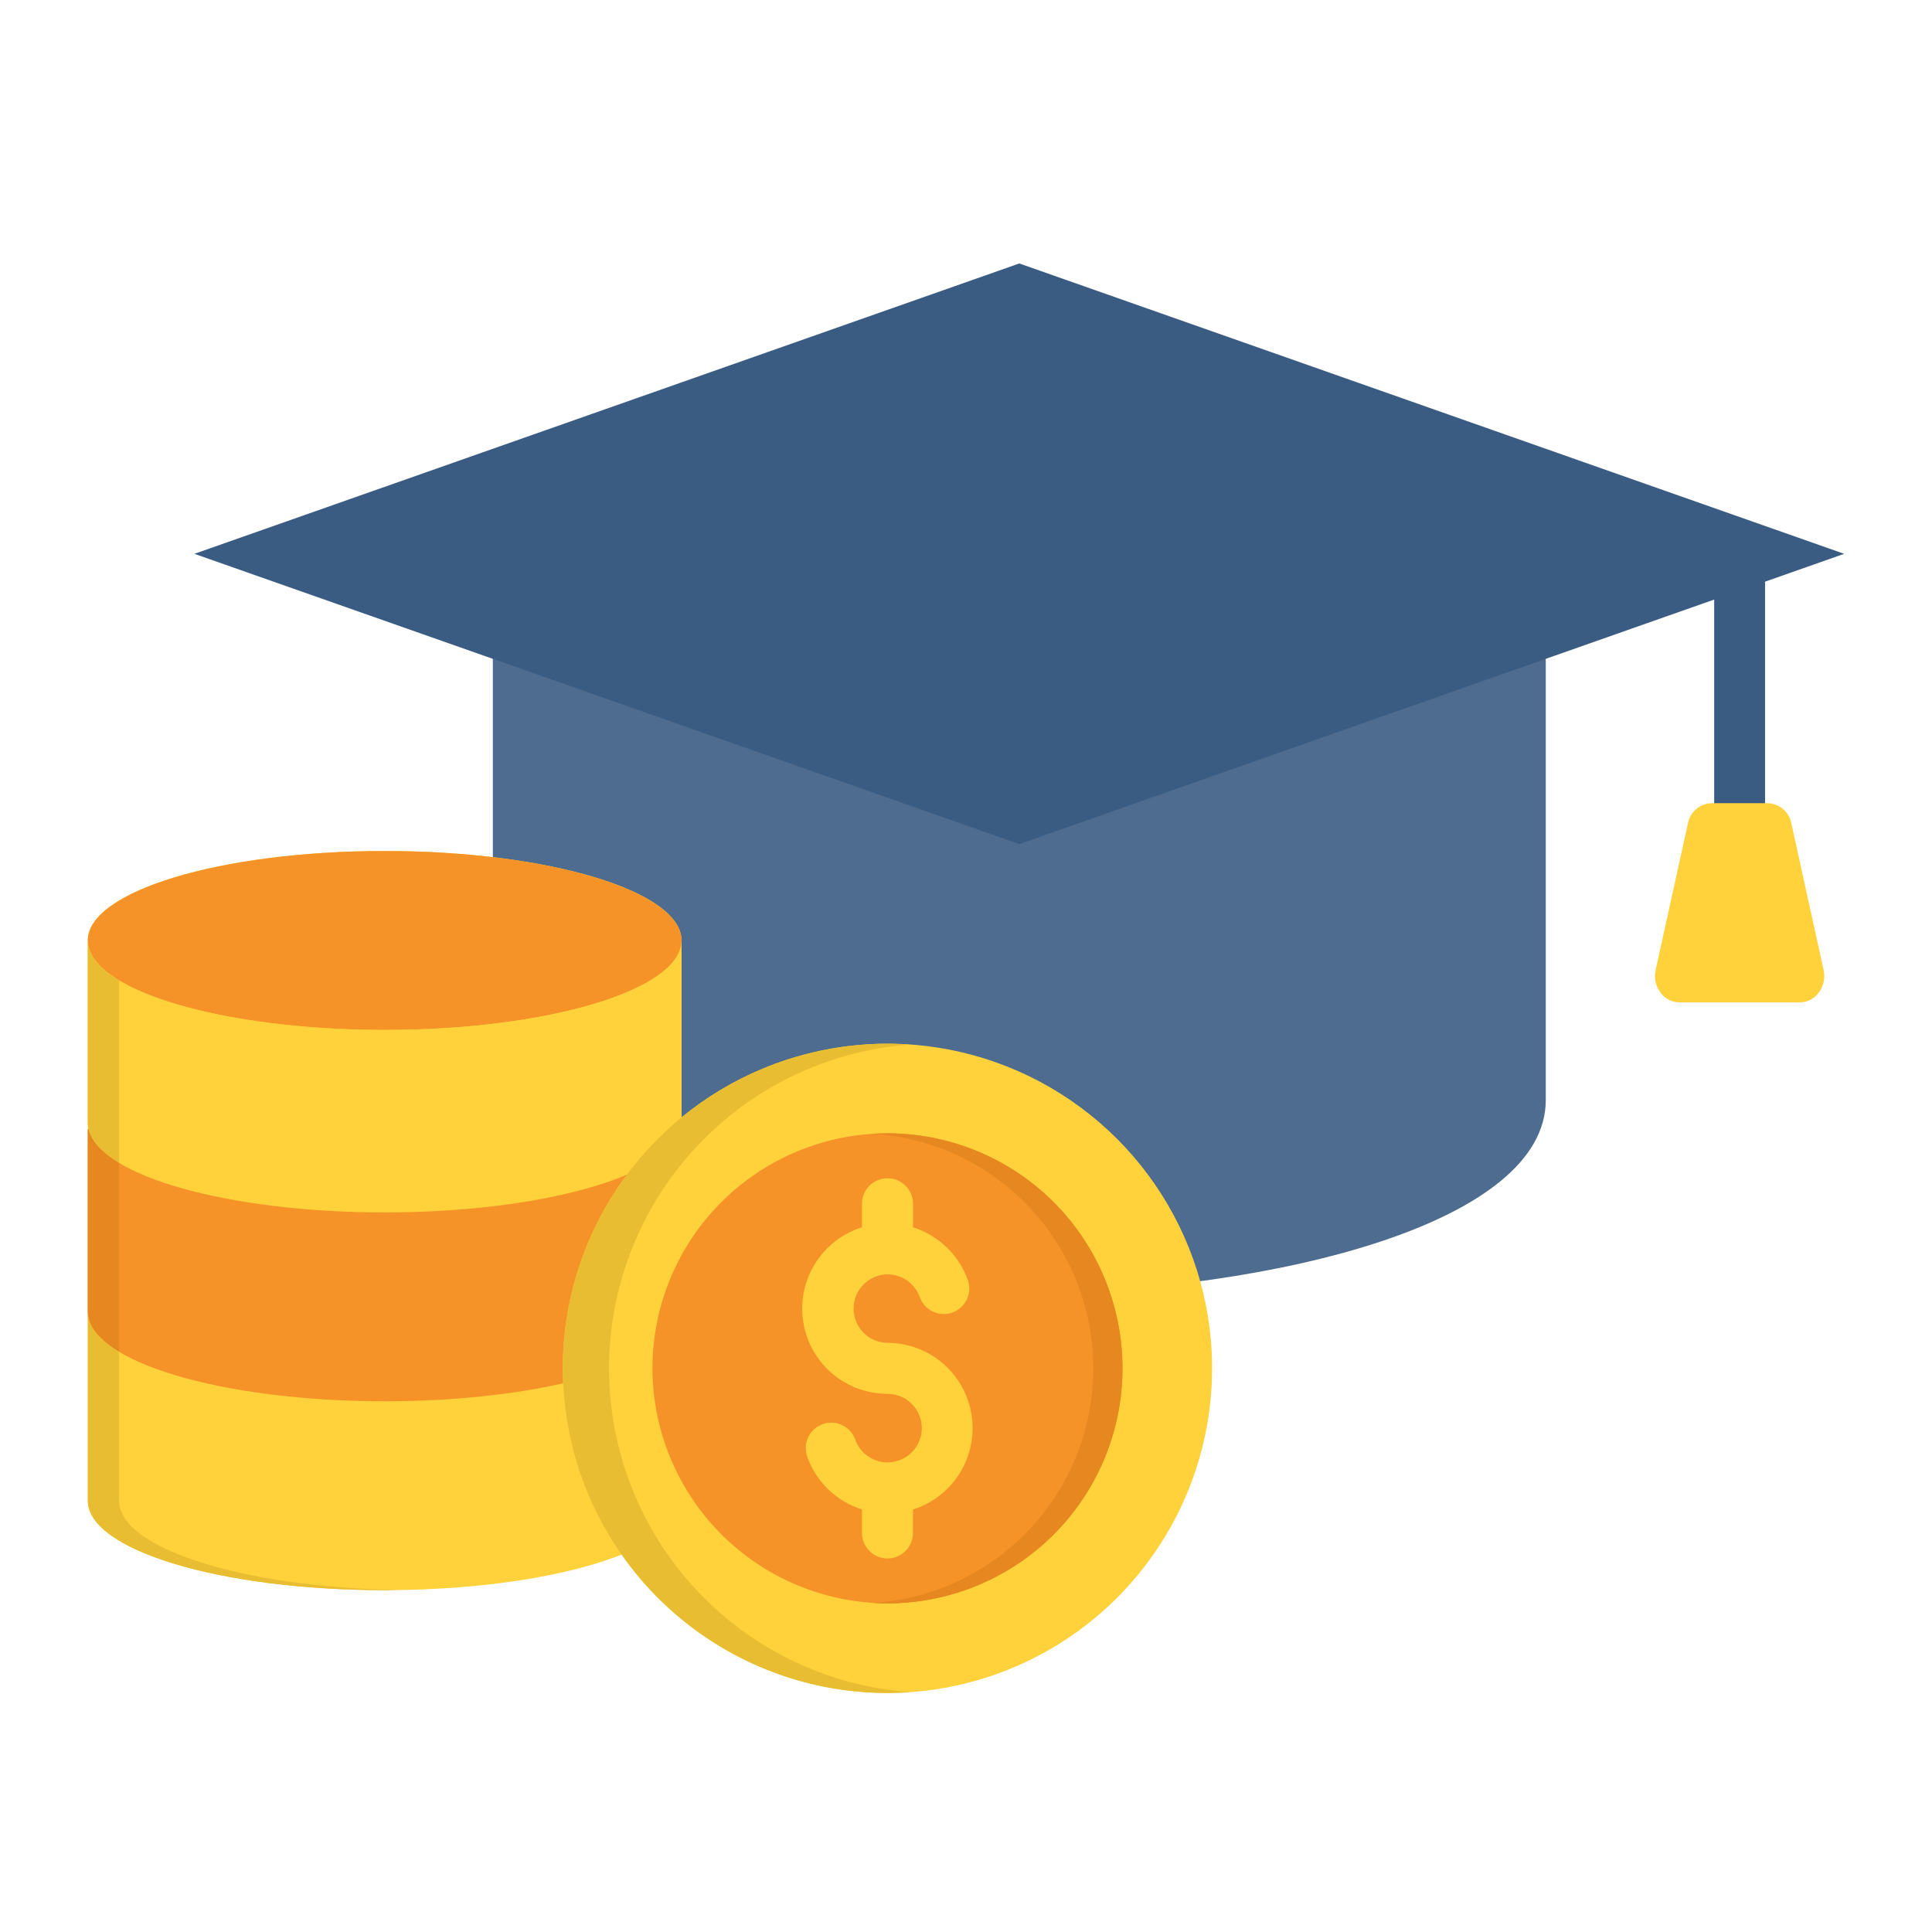
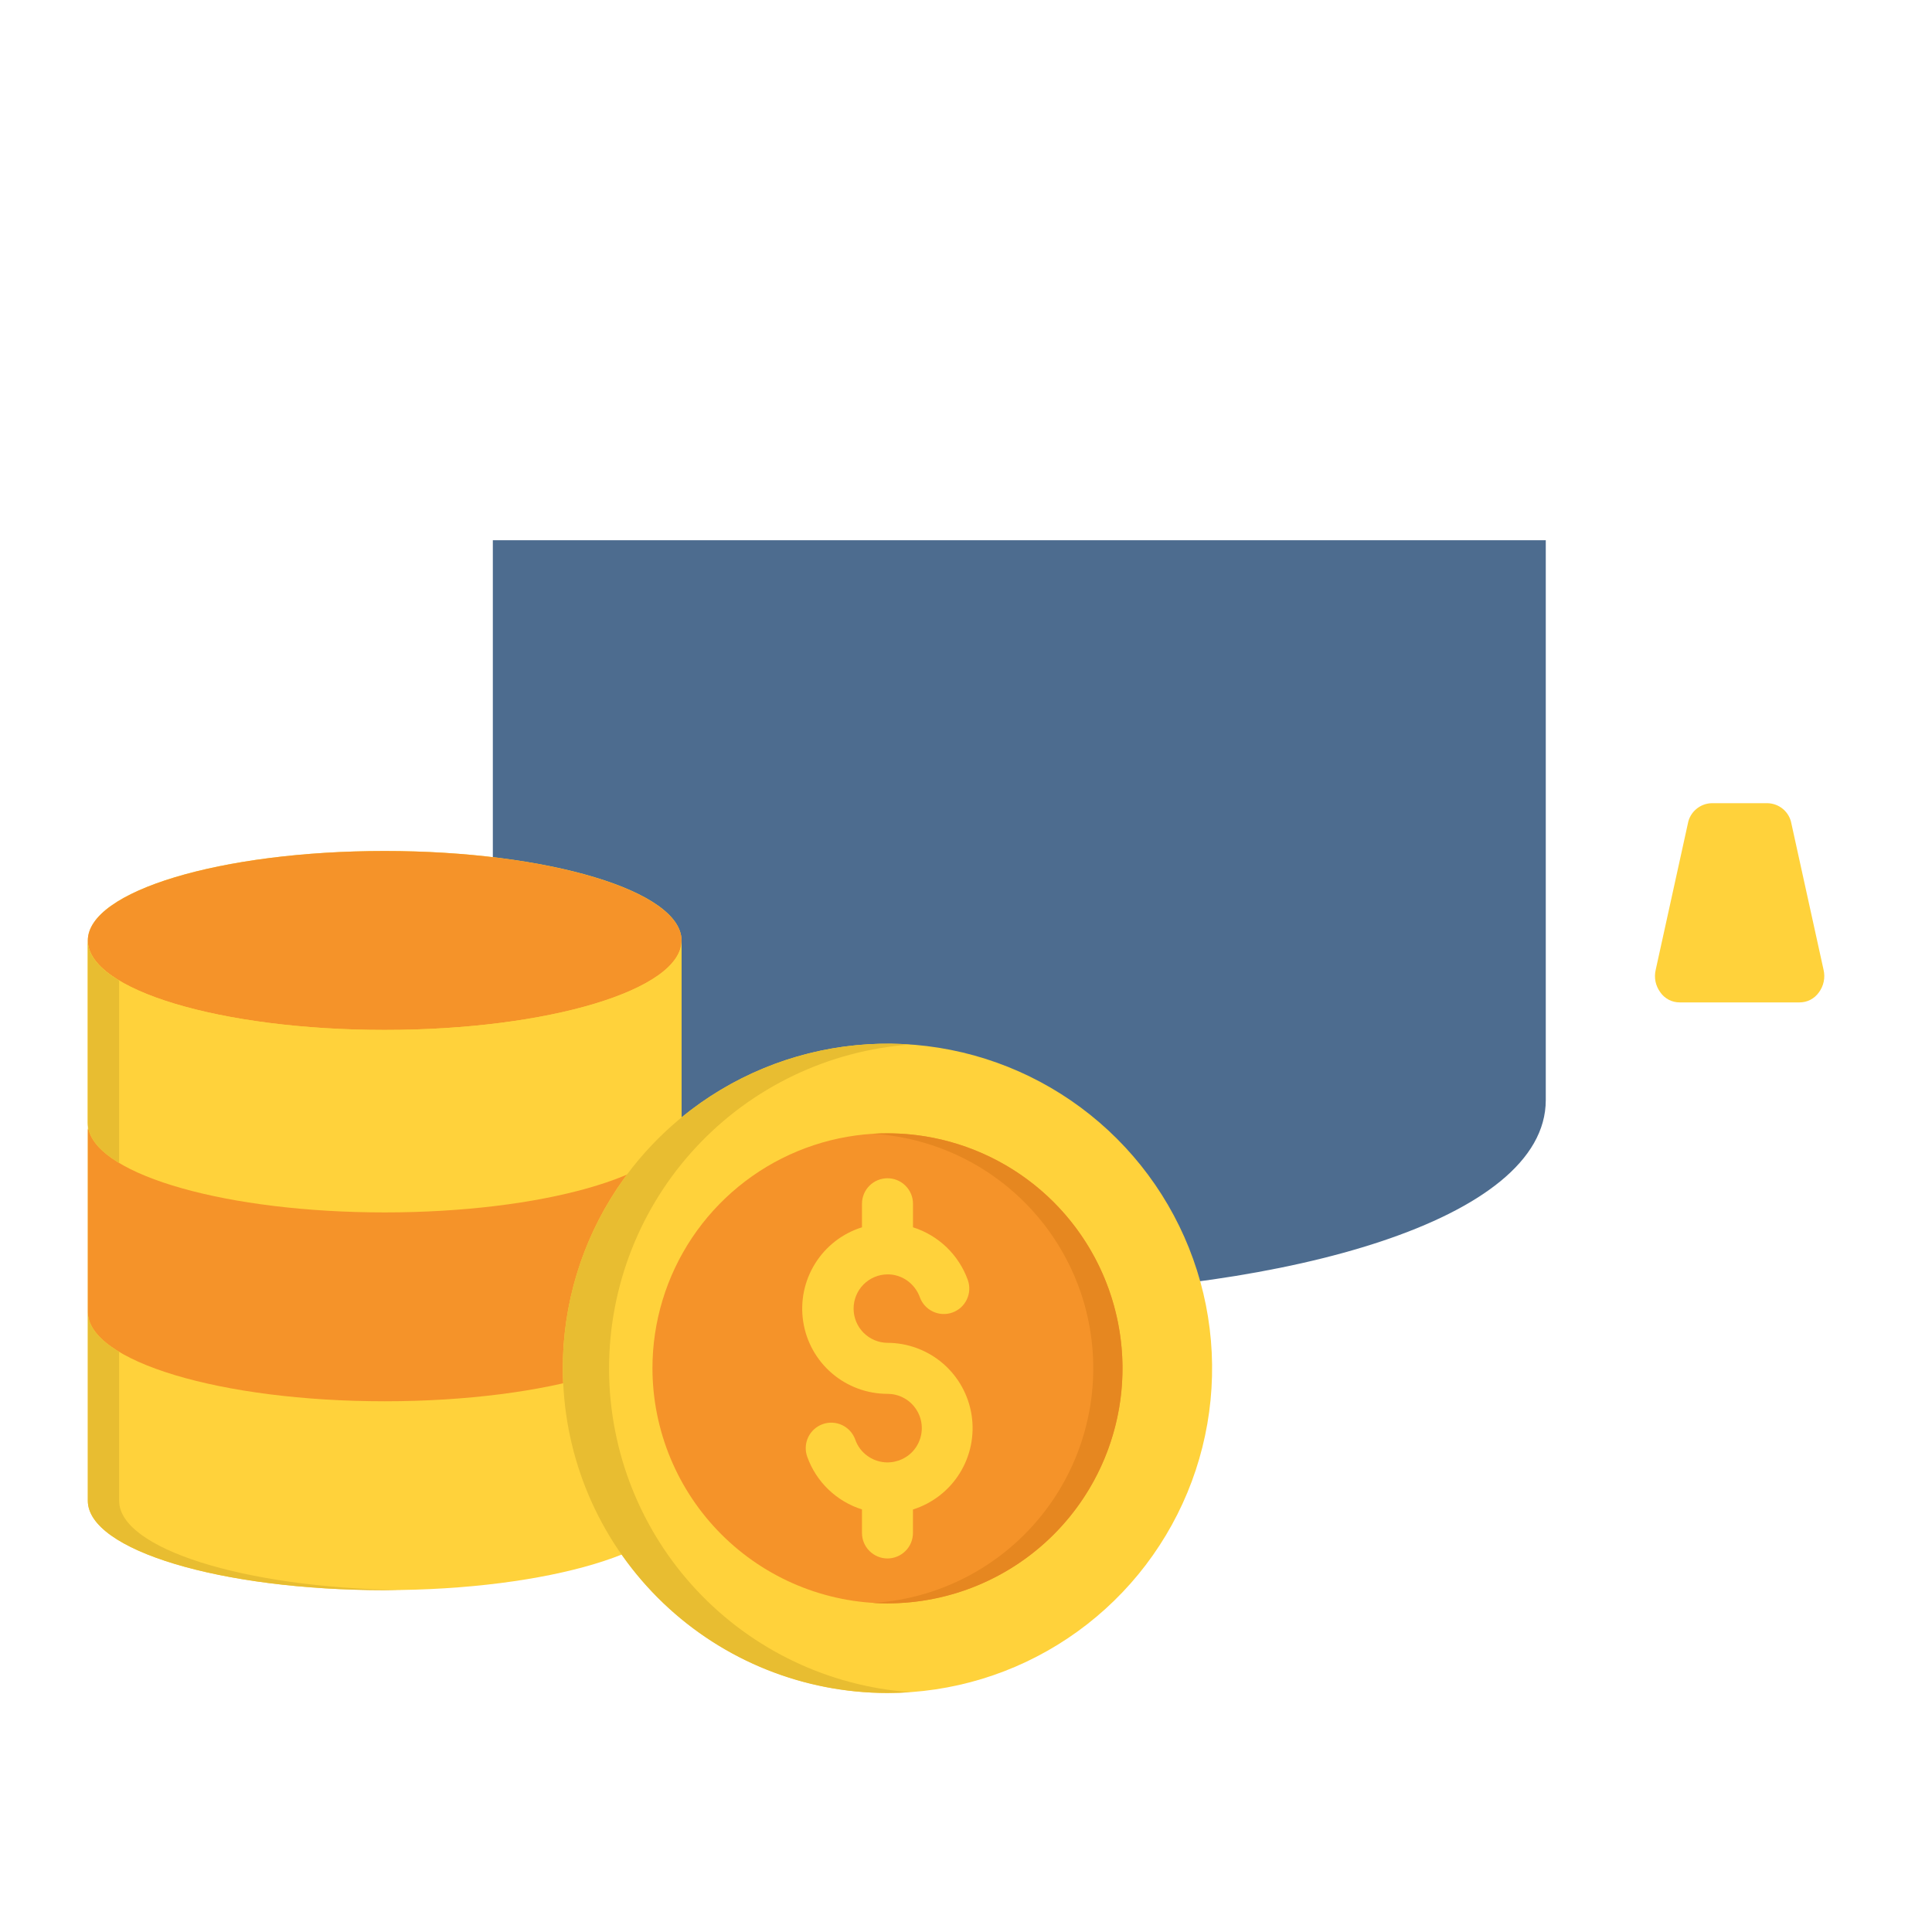
<svg xmlns="http://www.w3.org/2000/svg" width="44" height="44" viewBox="0 0 44 44" fill="none">
  <path fill-rule="evenodd" clip-rule="evenodd" d="M11.224 12.303H35.204V25.053C35.204 30.591 11.224 31.321 11.224 25.053V12.303Z" fill="#4D6C8F" />
-   <path fill-rule="evenodd" clip-rule="evenodd" d="M23.214 6L42 12.613L23.214 19.224L4.427 12.613L23.214 6Z" fill="#3B5C82" />
-   <path d="M39.039 12.613C39.039 12.537 39.054 12.461 39.083 12.391C39.112 12.321 39.155 12.257 39.209 12.203C39.263 12.149 39.327 12.107 39.397 12.077C39.467 12.048 39.543 12.033 39.619 12.033C39.695 12.033 39.77 12.048 39.841 12.077C39.911 12.107 39.975 12.149 40.029 12.203C40.083 12.257 40.125 12.321 40.154 12.391C40.183 12.461 40.198 12.537 40.198 12.613V18.293C40.198 18.369 40.183 18.444 40.154 18.514C40.125 18.585 40.083 18.649 40.029 18.703C39.975 18.756 39.911 18.799 39.841 18.828C39.77 18.857 39.695 18.872 39.619 18.872C39.543 18.872 39.467 18.857 39.397 18.828C39.327 18.799 39.263 18.756 39.209 18.703C39.155 18.649 39.112 18.585 39.083 18.514C39.054 18.444 39.039 18.369 39.039 18.293V12.613Z" fill="#3B5C82" />
  <path fill-rule="evenodd" clip-rule="evenodd" d="M38.985 18.292H40.253C40.383 18.295 40.509 18.342 40.608 18.426C40.708 18.511 40.775 18.627 40.798 18.756L41.53 22.085C41.551 22.174 41.553 22.266 41.534 22.355C41.516 22.444 41.478 22.528 41.424 22.601C41.374 22.671 41.309 22.729 41.232 22.769C41.155 22.809 41.07 22.829 40.984 22.829H38.254C38.167 22.829 38.082 22.809 38.005 22.769C37.929 22.729 37.863 22.672 37.814 22.601C37.76 22.528 37.722 22.444 37.703 22.355C37.685 22.266 37.687 22.174 37.708 22.085L38.44 18.756C38.463 18.627 38.53 18.511 38.63 18.427C38.729 18.342 38.855 18.295 38.985 18.292ZM2 21.42C2 20.294 5.027 19.381 8.761 19.381C12.495 19.381 15.522 20.293 15.522 21.42V34.178C15.522 35.302 12.496 36.214 8.761 36.214C5.027 36.214 2 35.302 2 34.178V21.42V21.42Z" fill="#FFD23B" />
  <path fill-rule="evenodd" clip-rule="evenodd" d="M8.761 23.456C12.484 23.456 15.522 22.542 15.522 21.42C15.522 20.296 12.484 19.381 8.761 19.381C5.038 19.381 2 20.296 2 21.42C2 22.542 5.038 23.456 8.761 23.456Z" fill="#F59329" />
  <path fill-rule="evenodd" clip-rule="evenodd" d="M15.522 21.42V25.573C15.522 26.699 12.496 27.612 8.761 27.612C5.027 27.612 2 26.699 2 25.573V21.42C2 22.544 5.027 23.456 8.761 23.456C12.495 23.456 15.522 22.544 15.522 21.42Z" fill="#FFD23B" />
  <path fill-rule="evenodd" clip-rule="evenodd" d="M2 25.721H2.016C2.268 26.777 5.191 27.612 8.761 27.612C12.331 27.612 15.254 26.777 15.503 25.721H15.522V29.876C15.522 31 12.495 31.913 8.761 31.913C5.026 31.913 2 31 2 29.876V25.721Z" fill="#F59329" />
  <path fill-rule="evenodd" clip-rule="evenodd" d="M20.211 38.556C21.674 38.556 23.103 38.123 24.319 37.31C25.535 36.498 26.482 35.343 27.042 33.992C27.602 32.641 27.748 31.155 27.463 29.72C27.177 28.286 26.473 26.969 25.439 25.935C24.405 24.901 23.088 24.196 21.654 23.911C20.219 23.626 18.733 23.772 17.382 24.332C16.031 24.892 14.876 25.839 14.063 27.055C13.251 28.271 12.817 29.7 12.817 31.163C12.821 33.123 13.601 35.001 14.987 36.387C16.373 37.773 18.251 38.553 20.211 38.556Z" fill="#FFD23B" />
  <path fill-rule="evenodd" clip-rule="evenodd" d="M20.212 36.515C21.27 36.515 22.305 36.201 23.185 35.613C24.066 35.025 24.752 34.189 25.157 33.211C25.562 32.233 25.668 31.157 25.461 30.119C25.255 29.08 24.745 28.127 23.997 27.378C23.248 26.63 22.294 26.12 21.256 25.913C20.218 25.707 19.142 25.813 18.164 26.218C17.186 26.623 16.35 27.309 15.761 28.189C15.173 29.069 14.859 30.104 14.859 31.163C14.862 32.582 15.427 33.942 16.43 34.945C17.433 35.948 18.793 36.513 20.212 36.515H20.212Z" fill="#F59329" />
  <path d="M20.792 34.378V34.912C20.792 35.066 20.731 35.214 20.622 35.322C20.513 35.431 20.365 35.493 20.211 35.493C20.057 35.493 19.91 35.431 19.801 35.322C19.692 35.214 19.631 35.066 19.631 34.912V34.376C19.344 34.286 19.083 34.13 18.866 33.922C18.65 33.714 18.485 33.459 18.384 33.176C18.332 33.031 18.34 32.871 18.406 32.732C18.472 32.593 18.591 32.486 18.736 32.434C18.881 32.382 19.04 32.39 19.18 32.456C19.319 32.522 19.426 32.641 19.478 32.786C19.531 32.938 19.63 33.07 19.762 33.162C19.863 33.233 19.978 33.279 20.1 33.297C20.221 33.315 20.345 33.303 20.462 33.264C20.578 33.225 20.684 33.159 20.77 33.072C20.856 32.984 20.92 32.877 20.957 32.76C20.994 32.643 21.003 32.519 20.983 32.398C20.963 32.276 20.915 32.162 20.842 32.063C20.77 31.964 20.675 31.883 20.565 31.828C20.456 31.772 20.334 31.744 20.212 31.744C19.748 31.744 19.299 31.578 18.947 31.276C18.594 30.974 18.362 30.555 18.292 30.097C18.222 29.638 18.318 29.169 18.564 28.776C18.809 28.382 19.188 28.089 19.631 27.951V27.414C19.631 27.26 19.692 27.113 19.801 27.004C19.91 26.895 20.058 26.834 20.212 26.834C20.366 26.834 20.513 26.895 20.622 27.004C20.731 27.113 20.793 27.26 20.793 27.414V27.951C21.079 28.041 21.34 28.197 21.557 28.404C21.773 28.613 21.939 28.867 22.041 29.15C22.093 29.295 22.085 29.455 22.019 29.594C21.986 29.663 21.941 29.724 21.884 29.776C21.828 29.827 21.762 29.866 21.69 29.892C21.545 29.944 21.385 29.936 21.246 29.87C21.107 29.804 20.999 29.686 20.948 29.541C20.892 29.389 20.792 29.258 20.66 29.164C20.529 29.071 20.372 29.022 20.211 29.023C20.006 29.025 19.81 29.108 19.665 29.254C19.521 29.4 19.44 29.597 19.44 29.803C19.44 30.008 19.521 30.205 19.665 30.351C19.81 30.497 20.006 30.58 20.211 30.582C20.675 30.583 21.123 30.75 21.475 31.052C21.826 31.355 22.058 31.773 22.128 32.231C22.198 32.69 22.102 33.158 21.857 33.552C21.612 33.945 21.235 34.238 20.792 34.378Z" fill="#FFD23B" />
  <path fill-rule="evenodd" clip-rule="evenodd" d="M2.713 26.486V22.33C2.256 22.057 2 21.747 2 21.42V25.573C2 25.623 2.005 25.673 2.017 25.722C2.082 25.994 2.325 26.253 2.713 26.486V26.486Z" fill="#E8BD31" />
-   <path fill-rule="evenodd" clip-rule="evenodd" d="M2.698 26.476C2.32 26.246 2.08 25.992 2.016 25.721H2V29.877C2 30.204 2.256 30.512 2.713 30.787V26.486C2.707 26.483 2.703 26.48 2.698 26.476Z" fill="#E68720" />
  <path fill-rule="evenodd" clip-rule="evenodd" d="M2.713 30.787C2.256 30.512 2 30.204 2 29.877V34.178C2 35.302 5.027 36.215 8.761 36.215C8.881 36.215 8.999 36.215 9.116 36.212C5.549 36.158 2.713 35.267 2.713 34.178V30.787ZM13.871 31.163C13.872 29.293 14.58 27.493 15.854 26.125C17.128 24.756 18.874 23.922 20.739 23.788C20.564 23.776 20.388 23.769 20.212 23.769C19.059 23.771 17.922 24.041 16.892 24.558C15.862 25.076 14.967 25.827 14.278 26.751C14.007 27.119 13.768 27.51 13.566 27.92C13.073 28.93 12.817 30.039 12.818 31.163C12.818 31.278 12.82 31.391 12.827 31.504C12.914 33.404 13.73 35.197 15.106 36.511C16.481 37.825 18.31 38.557 20.212 38.557C20.388 38.557 20.564 38.55 20.739 38.538C18.881 38.406 17.142 37.578 15.869 36.219C14.596 34.861 13.883 33.072 13.871 31.21V31.163V31.163Z" fill="#E8BD31" />
  <path fill-rule="evenodd" clip-rule="evenodd" d="M24.612 29.432C24.878 30.212 24.96 31.042 24.853 31.858C24.746 32.675 24.452 33.456 23.994 34.14C23.536 34.824 22.927 35.394 22.213 35.804C21.499 36.215 20.7 36.455 19.878 36.506C19.988 36.513 20.099 36.516 20.212 36.516C21.631 36.516 22.993 35.952 23.997 34.948C25 33.944 25.564 32.583 25.564 31.163C25.564 29.744 25 28.382 23.997 27.378C22.993 26.375 21.631 25.811 20.212 25.811C20.099 25.811 19.988 25.813 19.878 25.82C20.936 25.887 21.95 26.265 22.793 26.908C23.636 27.551 24.269 28.43 24.612 29.432H24.612Z" fill="#E68720" />
</svg>